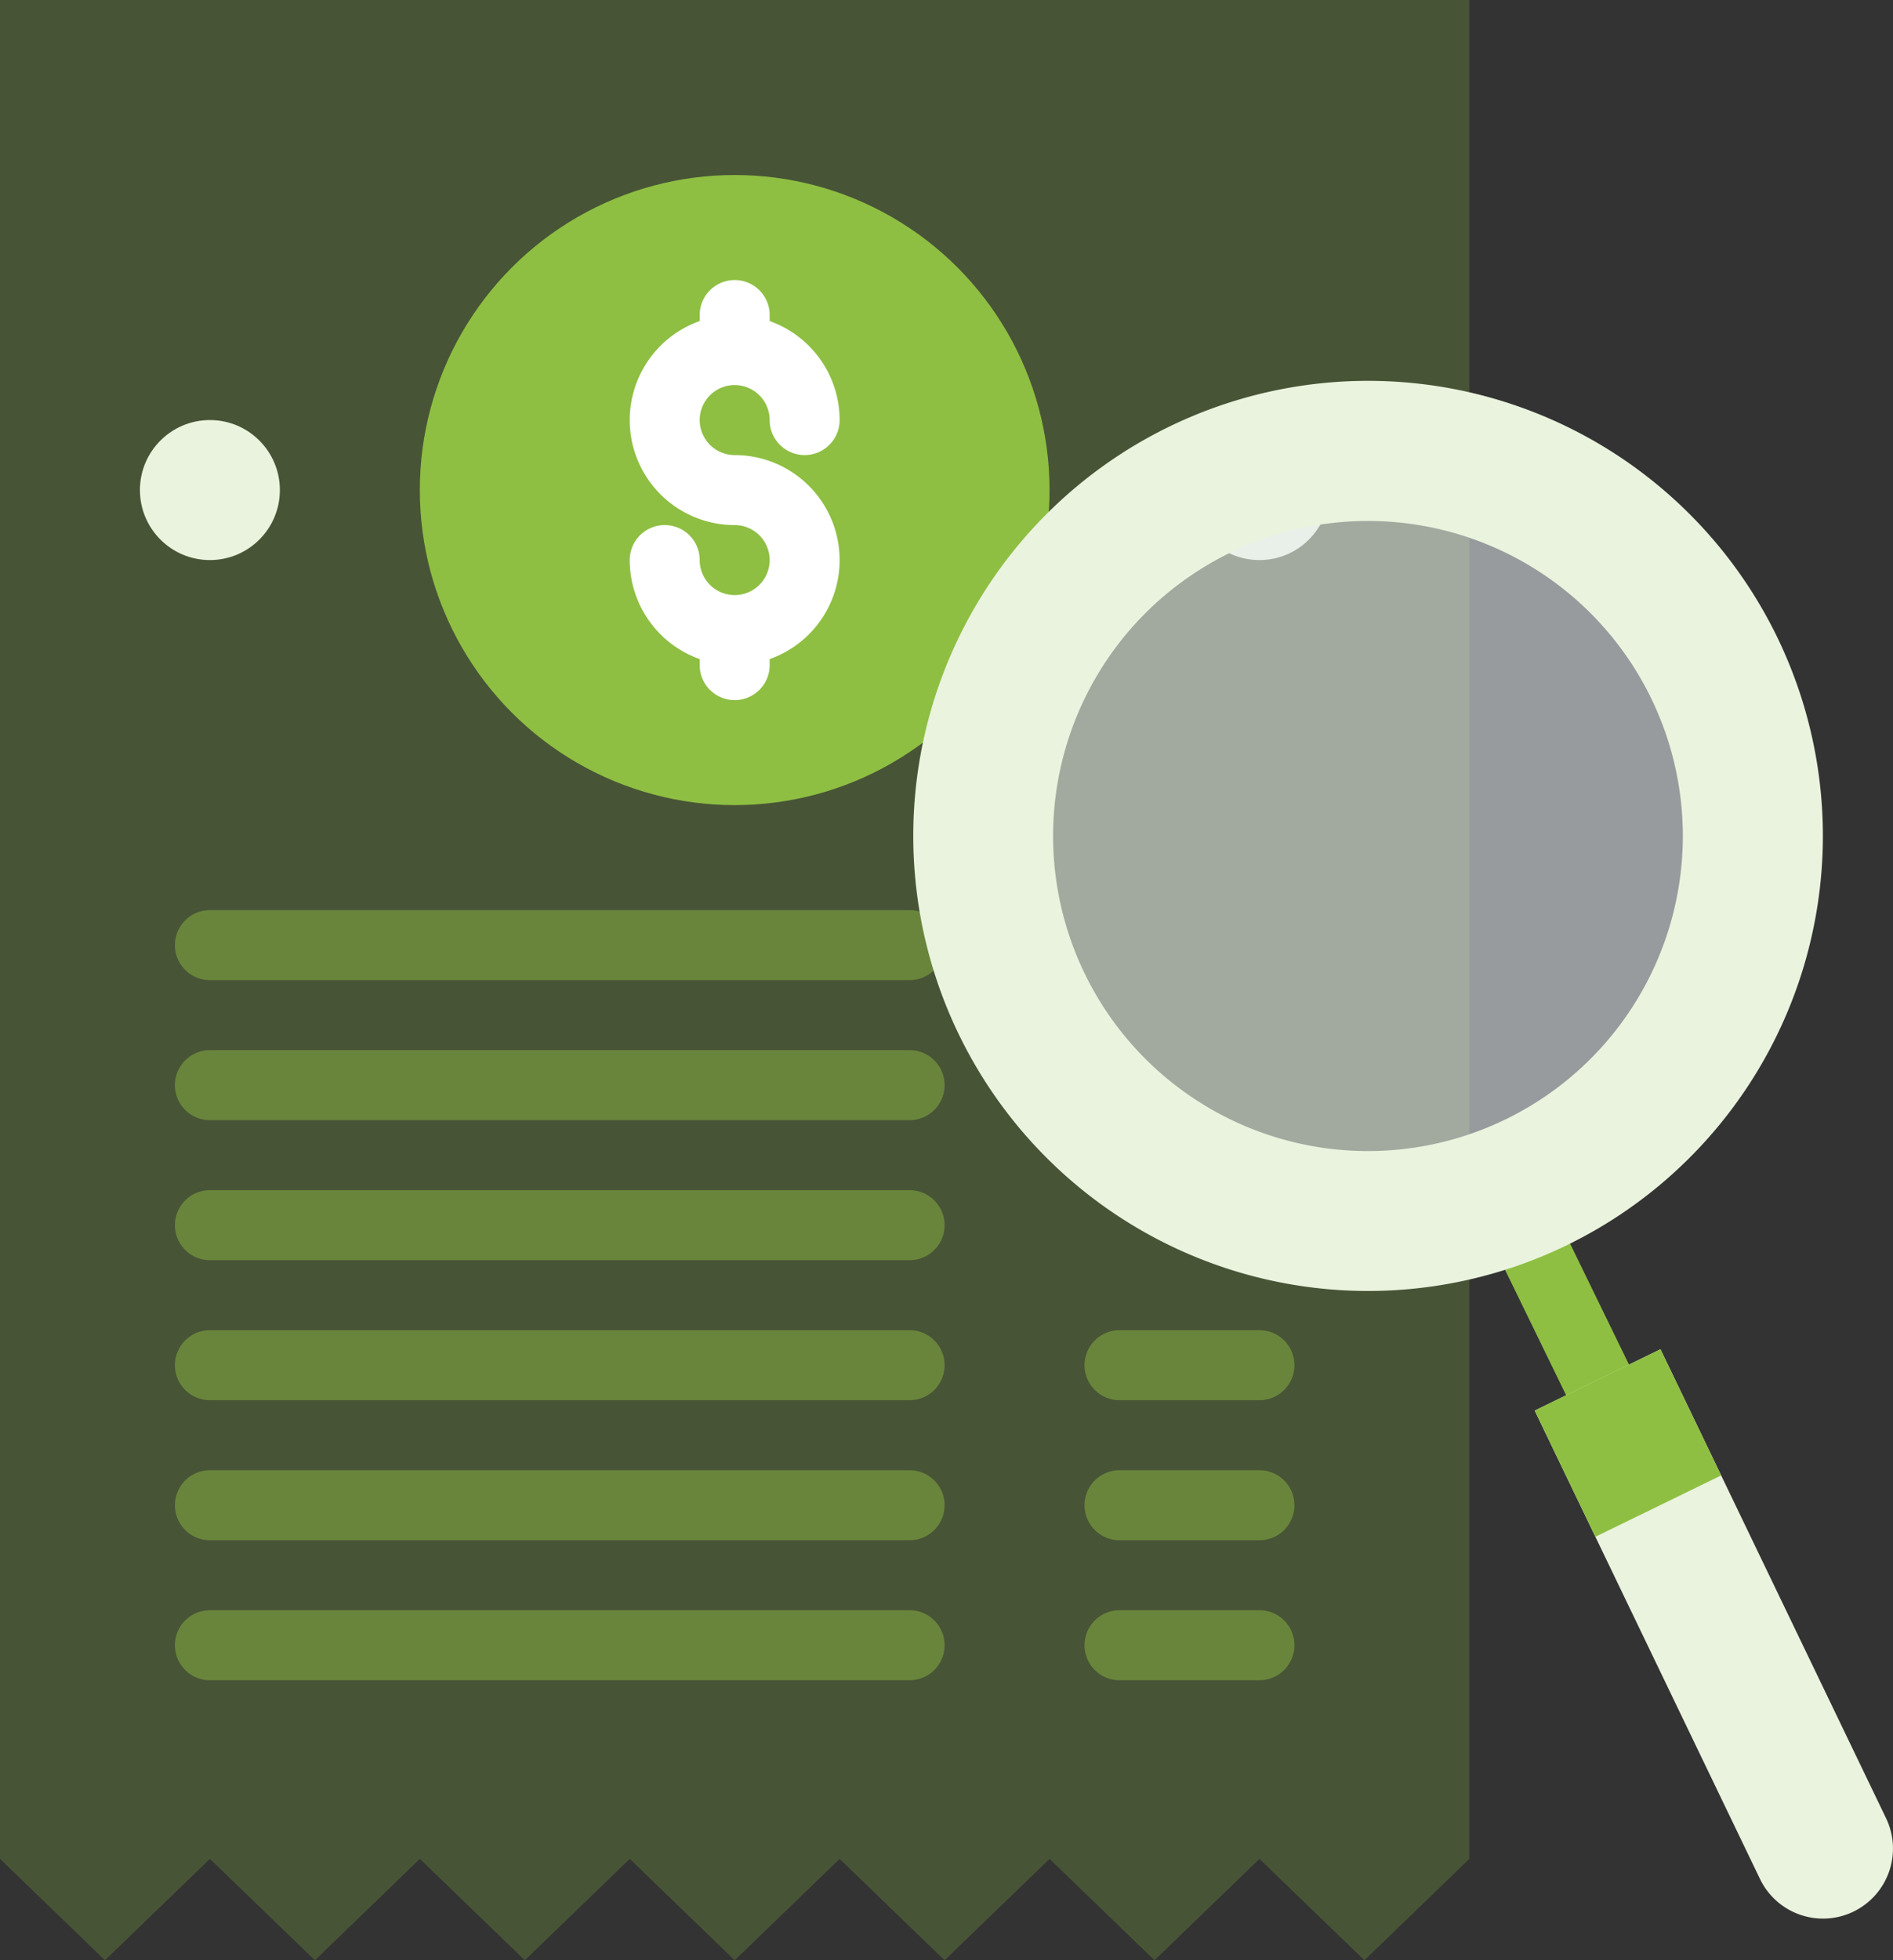
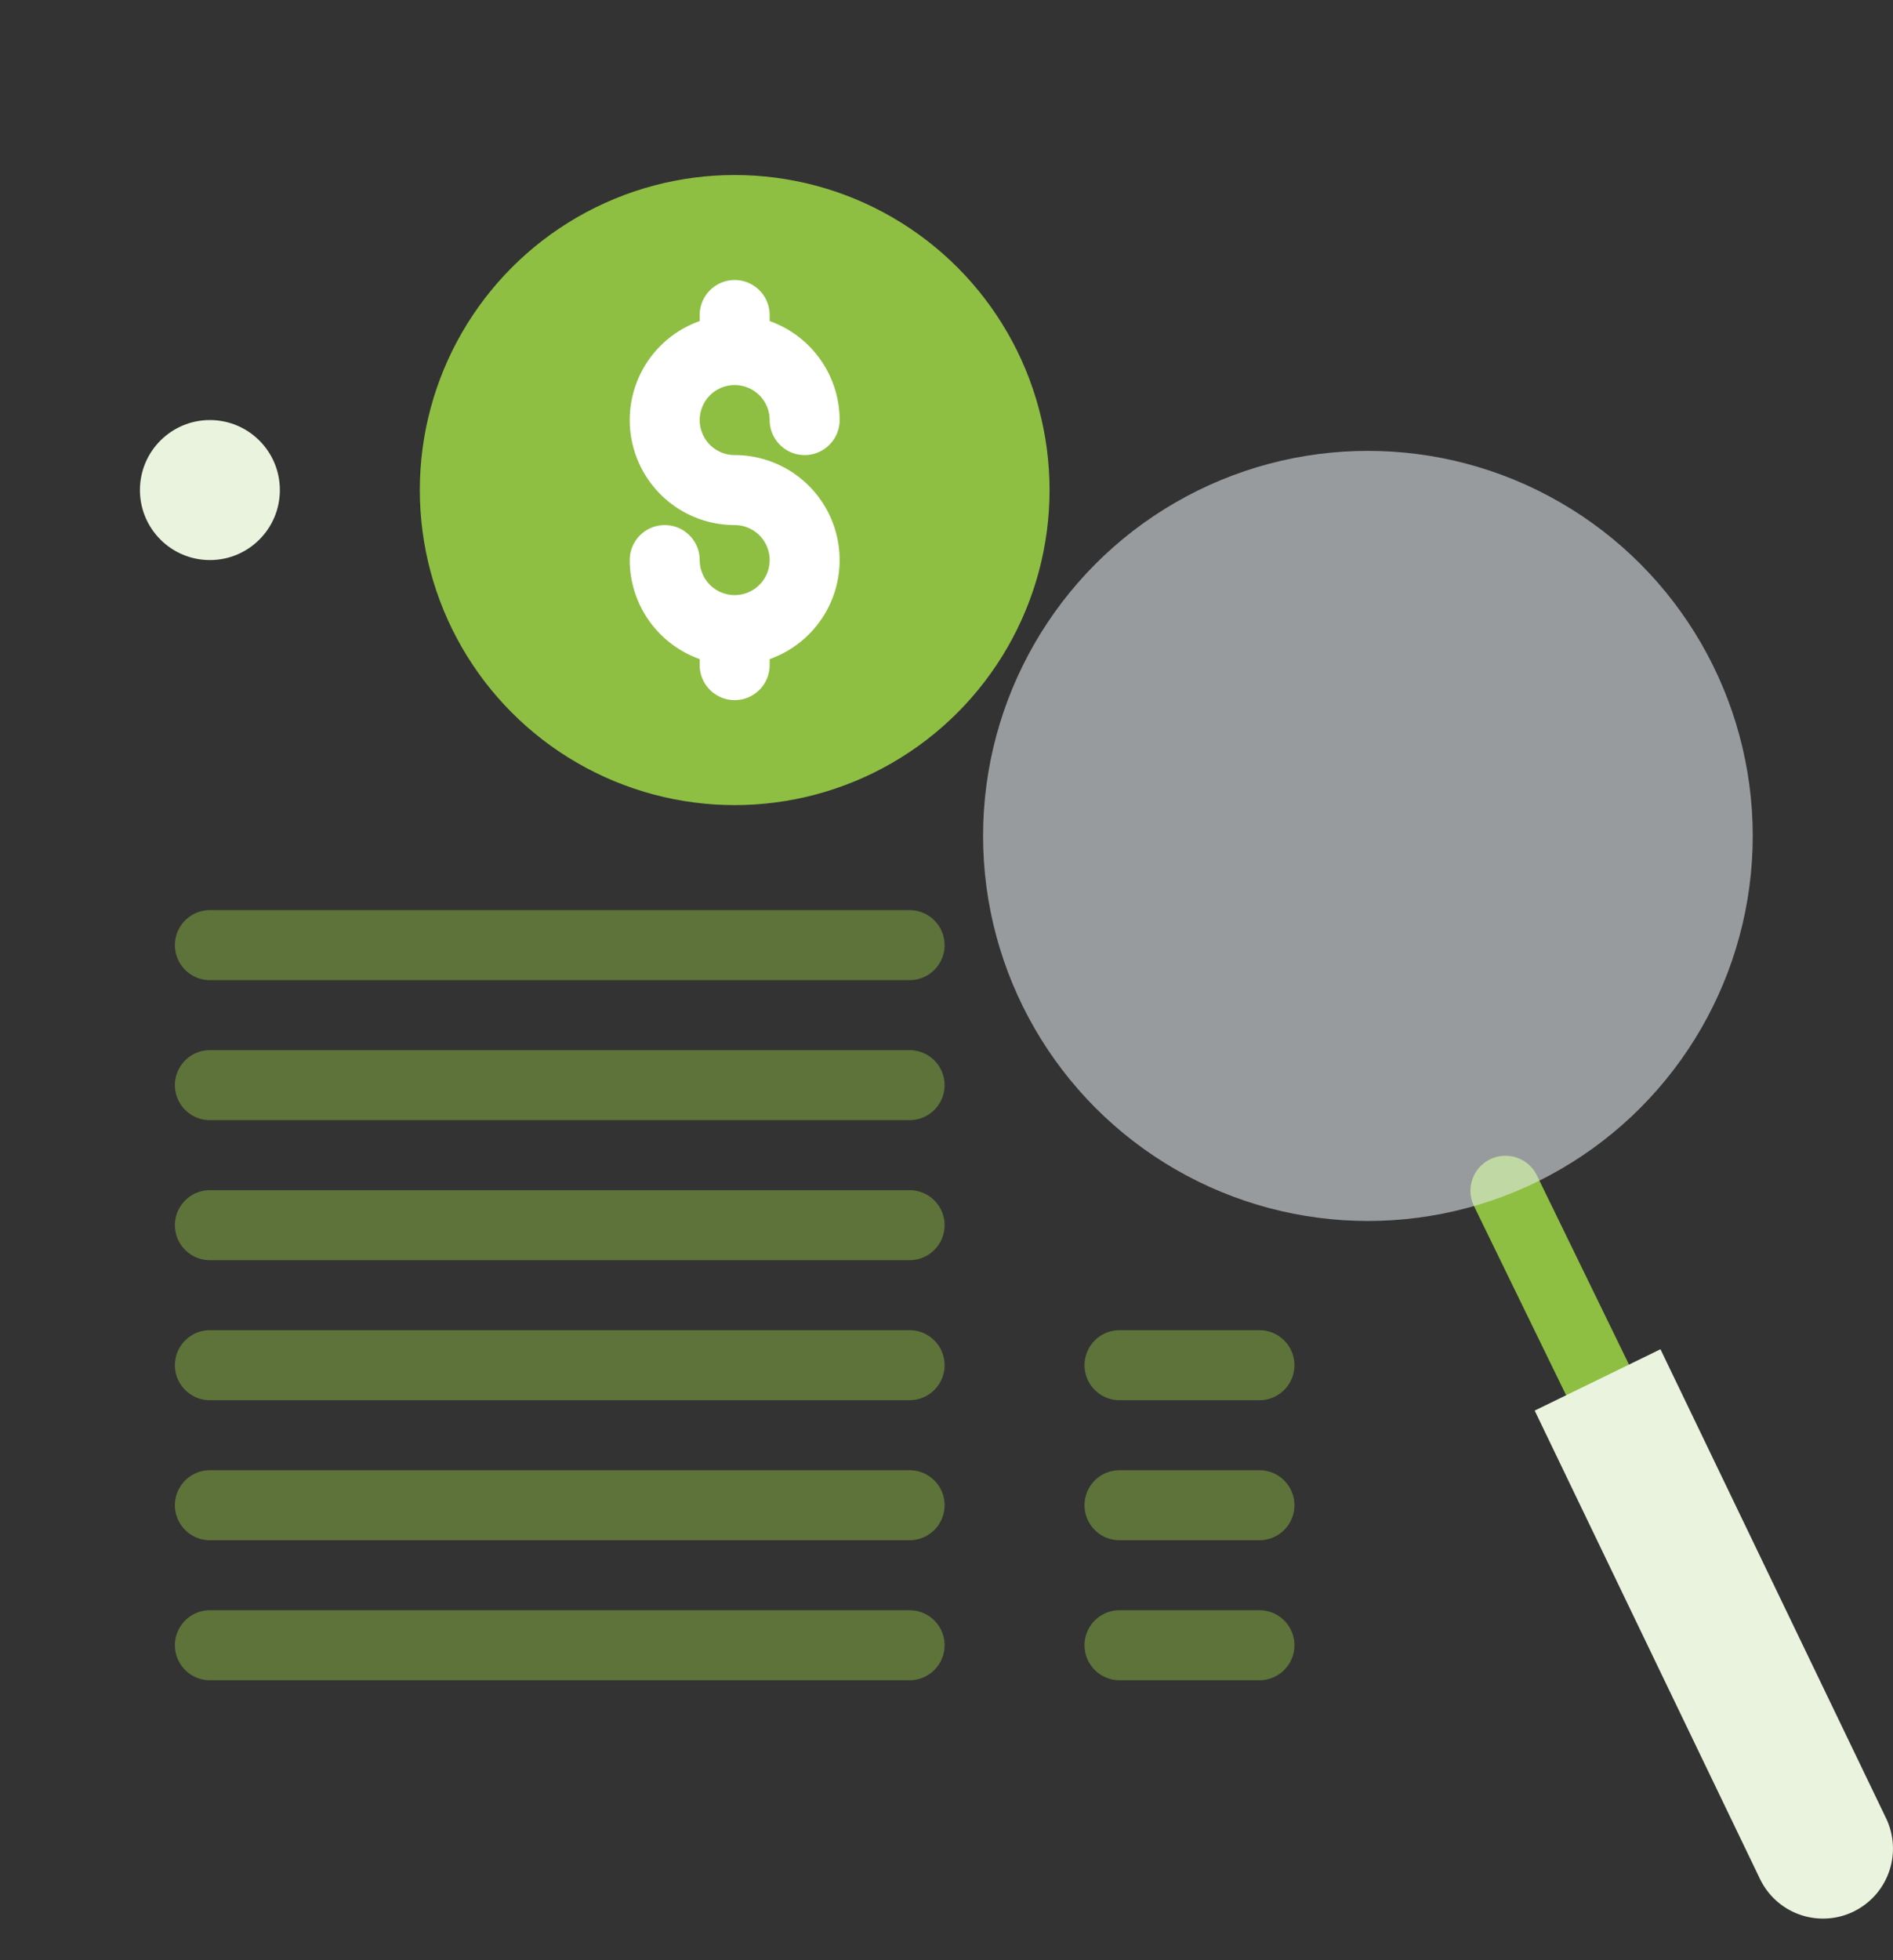
<svg xmlns="http://www.w3.org/2000/svg" width="104.057" height="107.694" viewBox="0 0 104.057 107.694">
  <rect x="0" y="0" width="104.057" height="107.694" fill="#333333" stroke="none" />
  <g id="price_1_" data-name="price (1)" transform="translate(-24 -24)">
-     <path id="Path_13616" data-name="Path 13616" d="M35.539,126.123l-5.769,5.57L24,126.123V24h80.77V126.123L99,131.694l-5.769-5.57-5.769,5.57-5.769-5.57-5.769,5.57-5.769-5.57-5.769,5.57-5.769-5.57-5.769,5.57-5.769-5.57-5.769,5.57Z" fill="#8ebf42" opacity="0.235" />
    <circle id="Ellipse_107" data-name="Ellipse 107" cx="3.846" cy="3.846" r="3.846" transform="translate(31.692 47.077)" fill="#eaf3de" />
    <circle id="Ellipse_108" data-name="Ellipse 108" cx="17.308" cy="17.308" r="17.308" transform="translate(47.077 33.615)" fill="#8ebf42" />
    <path id="Path_13617" data-name="Path 13617" d="M173.769,97.616a1.923,1.923,0,1,1,1.923-1.923,1.923,1.923,0,1,0,3.846,0,5.779,5.779,0,0,0-3.846-5.439v-.331a1.923,1.923,0,1,0-3.846,0v.331a5.769,5.769,0,0,0,1.923,11.208,1.923,1.923,0,1,1-1.923,1.923,1.923,1.923,0,1,0-3.846,0,5.779,5.779,0,0,0,3.846,5.439v.331a1.923,1.923,0,0,0,3.846,0v-.331a5.769,5.769,0,0,0-1.923-11.208Z" transform="translate(-109.384 -48.615)" fill="#fff" />
    <g id="Group_88570" data-name="Group 88570" transform="translate(33.615 74.001)" opacity="0.464">
      <path id="Path_13618" data-name="Path 13618" d="M104.385,235.846H65.923a1.923,1.923,0,0,1,0-3.846h38.462a1.923,1.923,0,0,1,0,3.846Z" transform="translate(-64 -232)" fill="#8ebf42" />
      <path id="Path_13619" data-name="Path 13619" d="M104.385,267.846H65.923a1.923,1.923,0,0,1,0-3.846h38.462a1.923,1.923,0,0,1,0,3.846Z" transform="translate(-64 -256.308)" fill="#8ebf42" />
      <path id="Path_13620" data-name="Path 13620" d="M104.385,299.846H65.923a1.923,1.923,0,0,1,0-3.846h38.462a1.923,1.923,0,0,1,0,3.846Z" transform="translate(-64 -280.615)" fill="#8ebf42" />
      <path id="Path_13621" data-name="Path 13621" d="M104.385,331.846H65.923a1.923,1.923,0,0,1,0-3.846h38.462a1.923,1.923,0,0,1,0,3.846Z" transform="translate(-64 -304.923)" fill="#8ebf42" />
      <path id="Path_13622" data-name="Path 13622" d="M281.615,331.846h-7.692a1.923,1.923,0,0,1,0-3.846h7.692a1.923,1.923,0,1,1,0,3.846Z" transform="translate(-221.999 -304.923)" fill="#8ebf42" />
      <path id="Path_13623" data-name="Path 13623" d="M104.385,363.846H65.923a1.923,1.923,0,0,1,0-3.846h38.462a1.923,1.923,0,0,1,0,3.846Z" transform="translate(-64 -329.23)" fill="#8ebf42" />
      <path id="Path_13624" data-name="Path 13624" d="M281.615,363.846h-7.692a1.923,1.923,0,0,1,0-3.846h7.692a1.923,1.923,0,1,1,0,3.846Z" transform="translate(-221.999 -329.23)" fill="#8ebf42" />
      <path id="Path_13625" data-name="Path 13625" d="M104.385,395.846H65.923a1.923,1.923,0,0,1,0-3.846h38.462a1.923,1.923,0,0,1,0,3.846Z" transform="translate(-64 -353.538)" fill="#8ebf42" />
      <path id="Path_13626" data-name="Path 13626" d="M281.615,395.846h-7.692a1.923,1.923,0,0,1,0-3.846h7.692a1.923,1.923,0,1,1,0,3.846Z" transform="translate(-221.999 -353.538)" fill="#8ebf42" />
    </g>
    <path id="Path_13627" data-name="Path 13627" d="M398.9,328.277a1.923,1.923,0,0,1-1.731-1.082l-5.485-11.255a1.923,1.923,0,1,1,3.457-1.685l5.485,11.257a1.923,1.923,0,0,1-1.727,2.764Z" transform="translate(-286.65 -225.66)" fill="#8ebf42" />
    <path id="Path_13628" data-name="Path 13628" d="M423.672,388.206a3.846,3.846,0,0,1-5.142-1.773l-12.392-25.747,6.914-3.37,12.392,25.747a3.846,3.846,0,0,1-1.772,5.142Z" transform="translate(-297.777 -259.191)" fill="#eaf3de" />
-     <path id="Path_13629" data-name="Path 13629" d="M416.39,364.25l-6.914,3.37-3.337-6.933,6.914-3.368Z" transform="translate(-297.778 -259.194)" fill="#8ebf42" />
-     <circle id="Ellipse_109" data-name="Ellipse 109" cx="3.846" cy="3.846" r="3.846" transform="translate(89.385 47.077)" fill="#eaf3de" />
    <circle id="Ellipse_110" data-name="Ellipse 110" cx="21.154" cy="21.154" r="21.154" transform="translate(78.039 48.77)" fill="#e9eef2" opacity="0.559" />
-     <path id="Path_13630" data-name="Path 13630" d="M289.037,136a25,25,0,1,0,25,25A25,25,0,0,0,289.037,136Zm-.006,42.314a17.308,17.308,0,1,1,17.308-17.308A17.308,17.308,0,0,1,289.032,178.314Z" transform="translate(-189.835 -91.077)" fill="#eaf3de" />
  </g>
</svg>